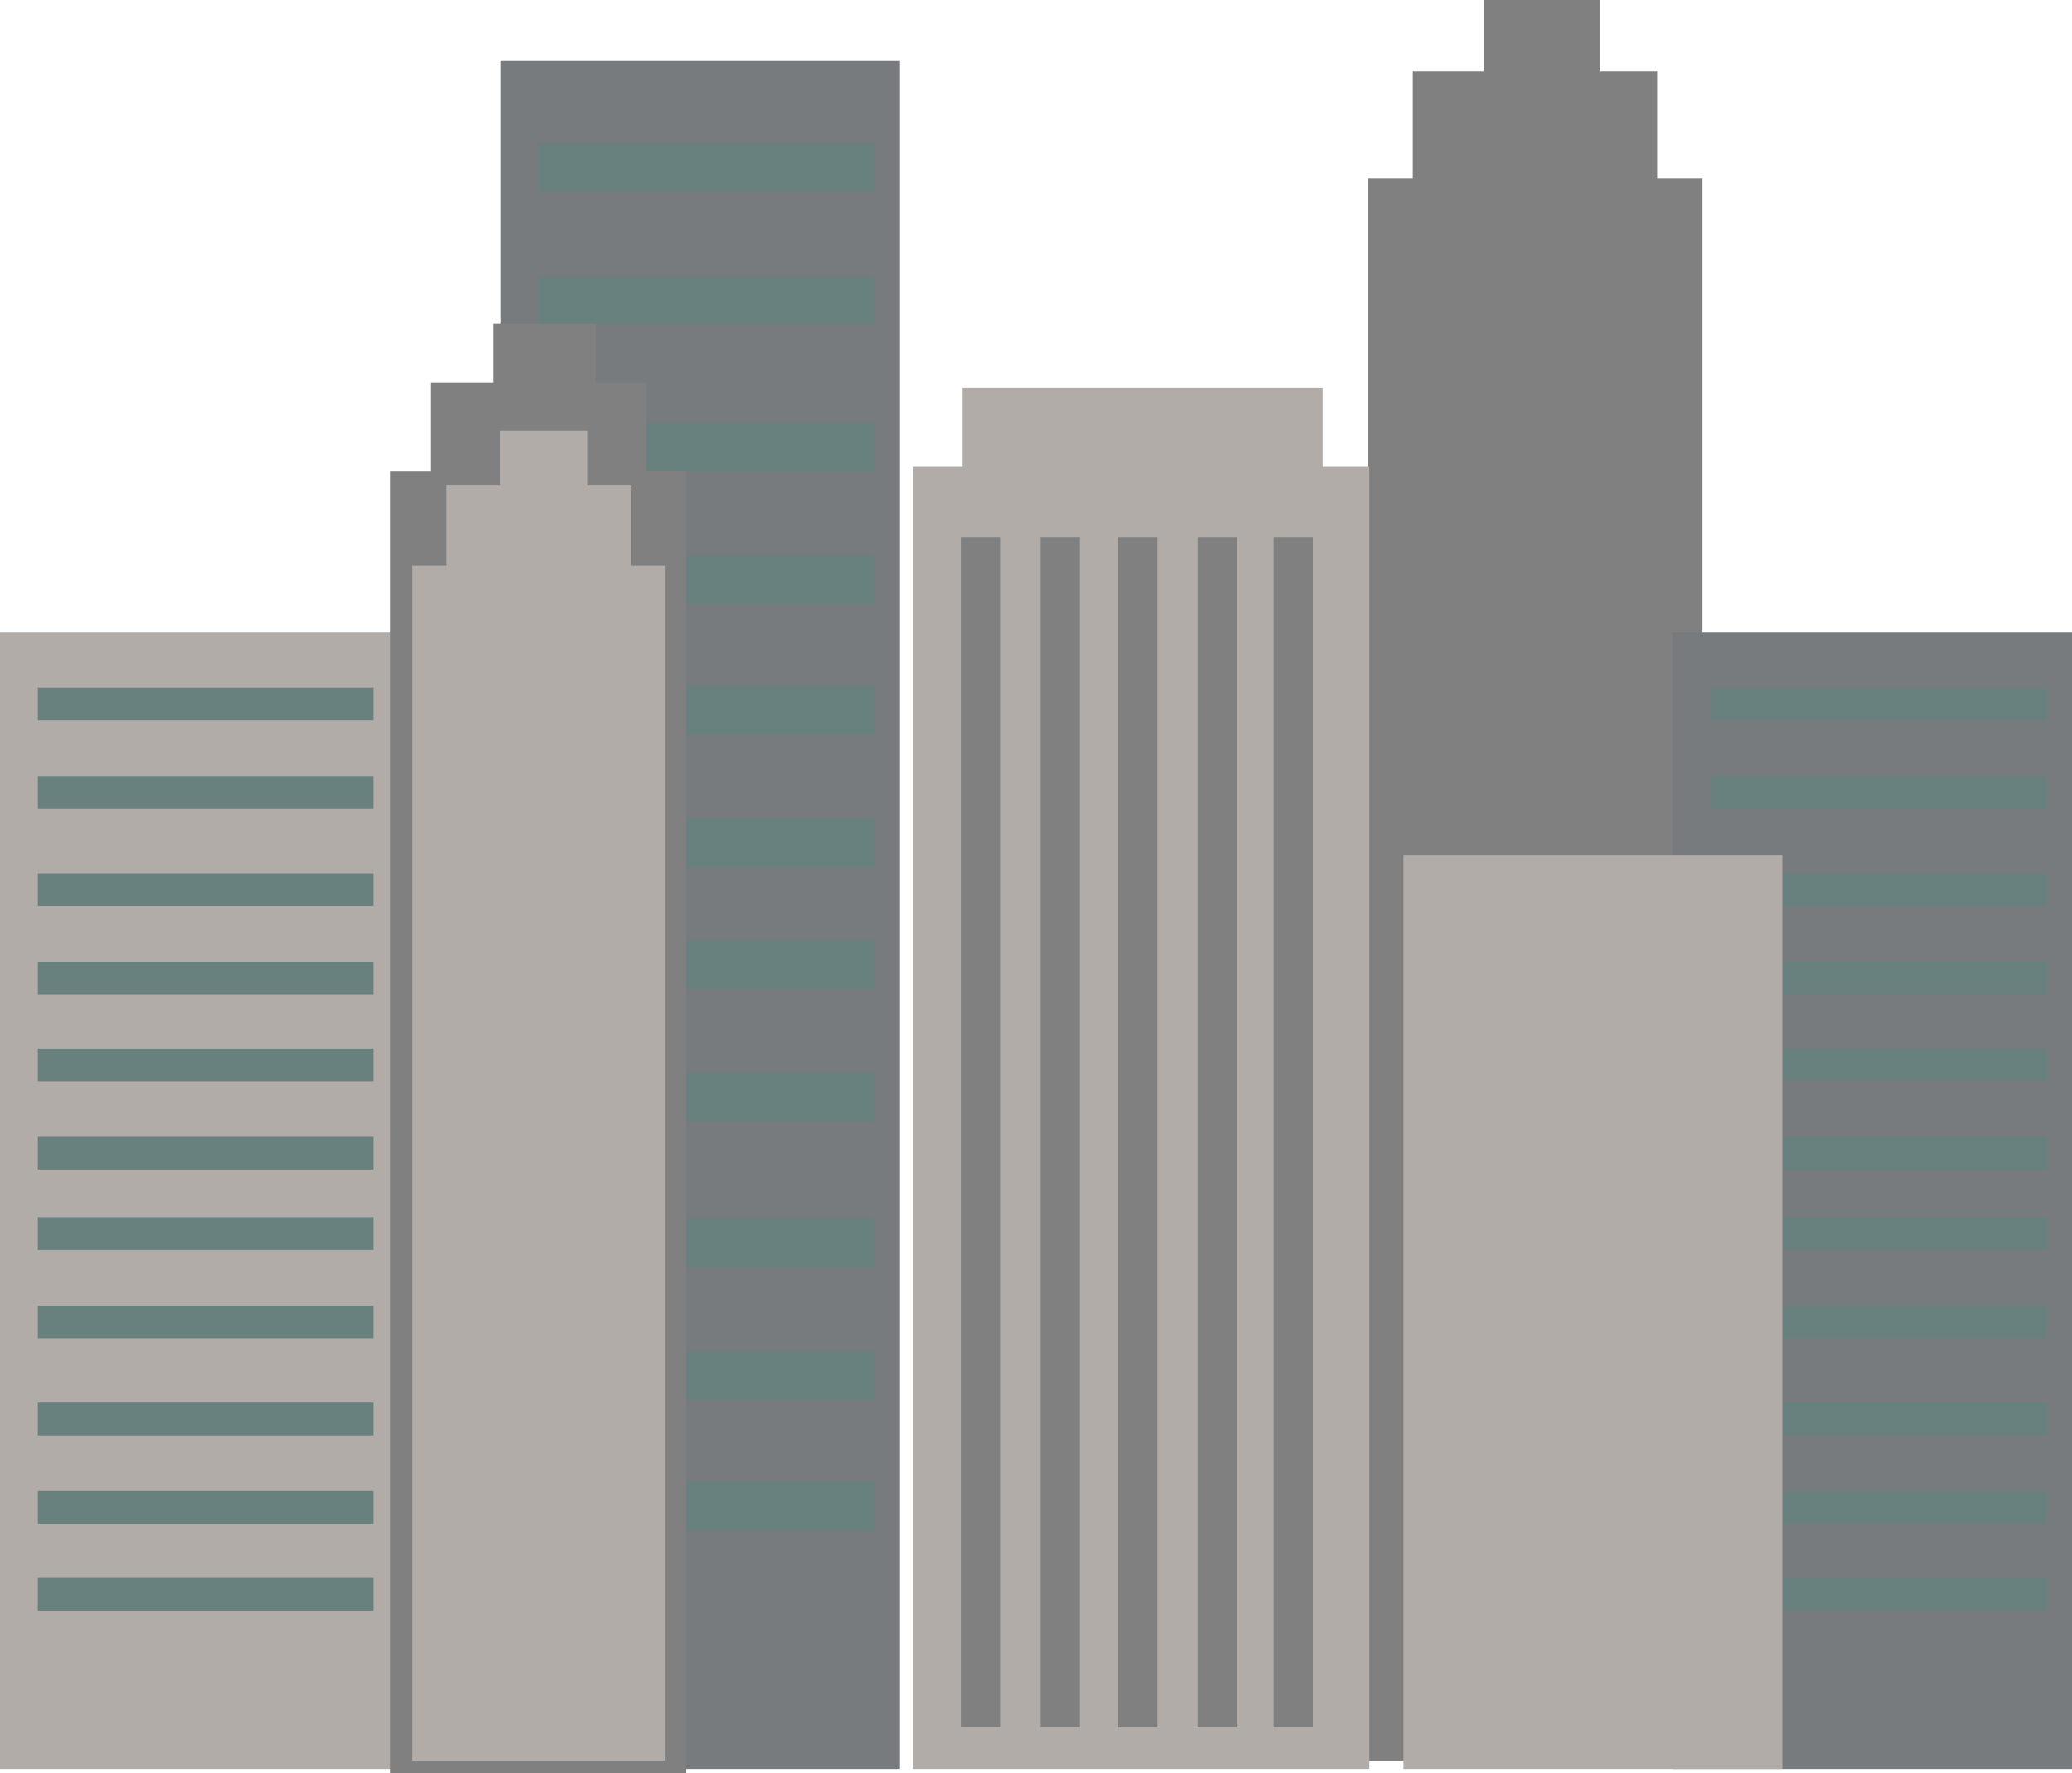
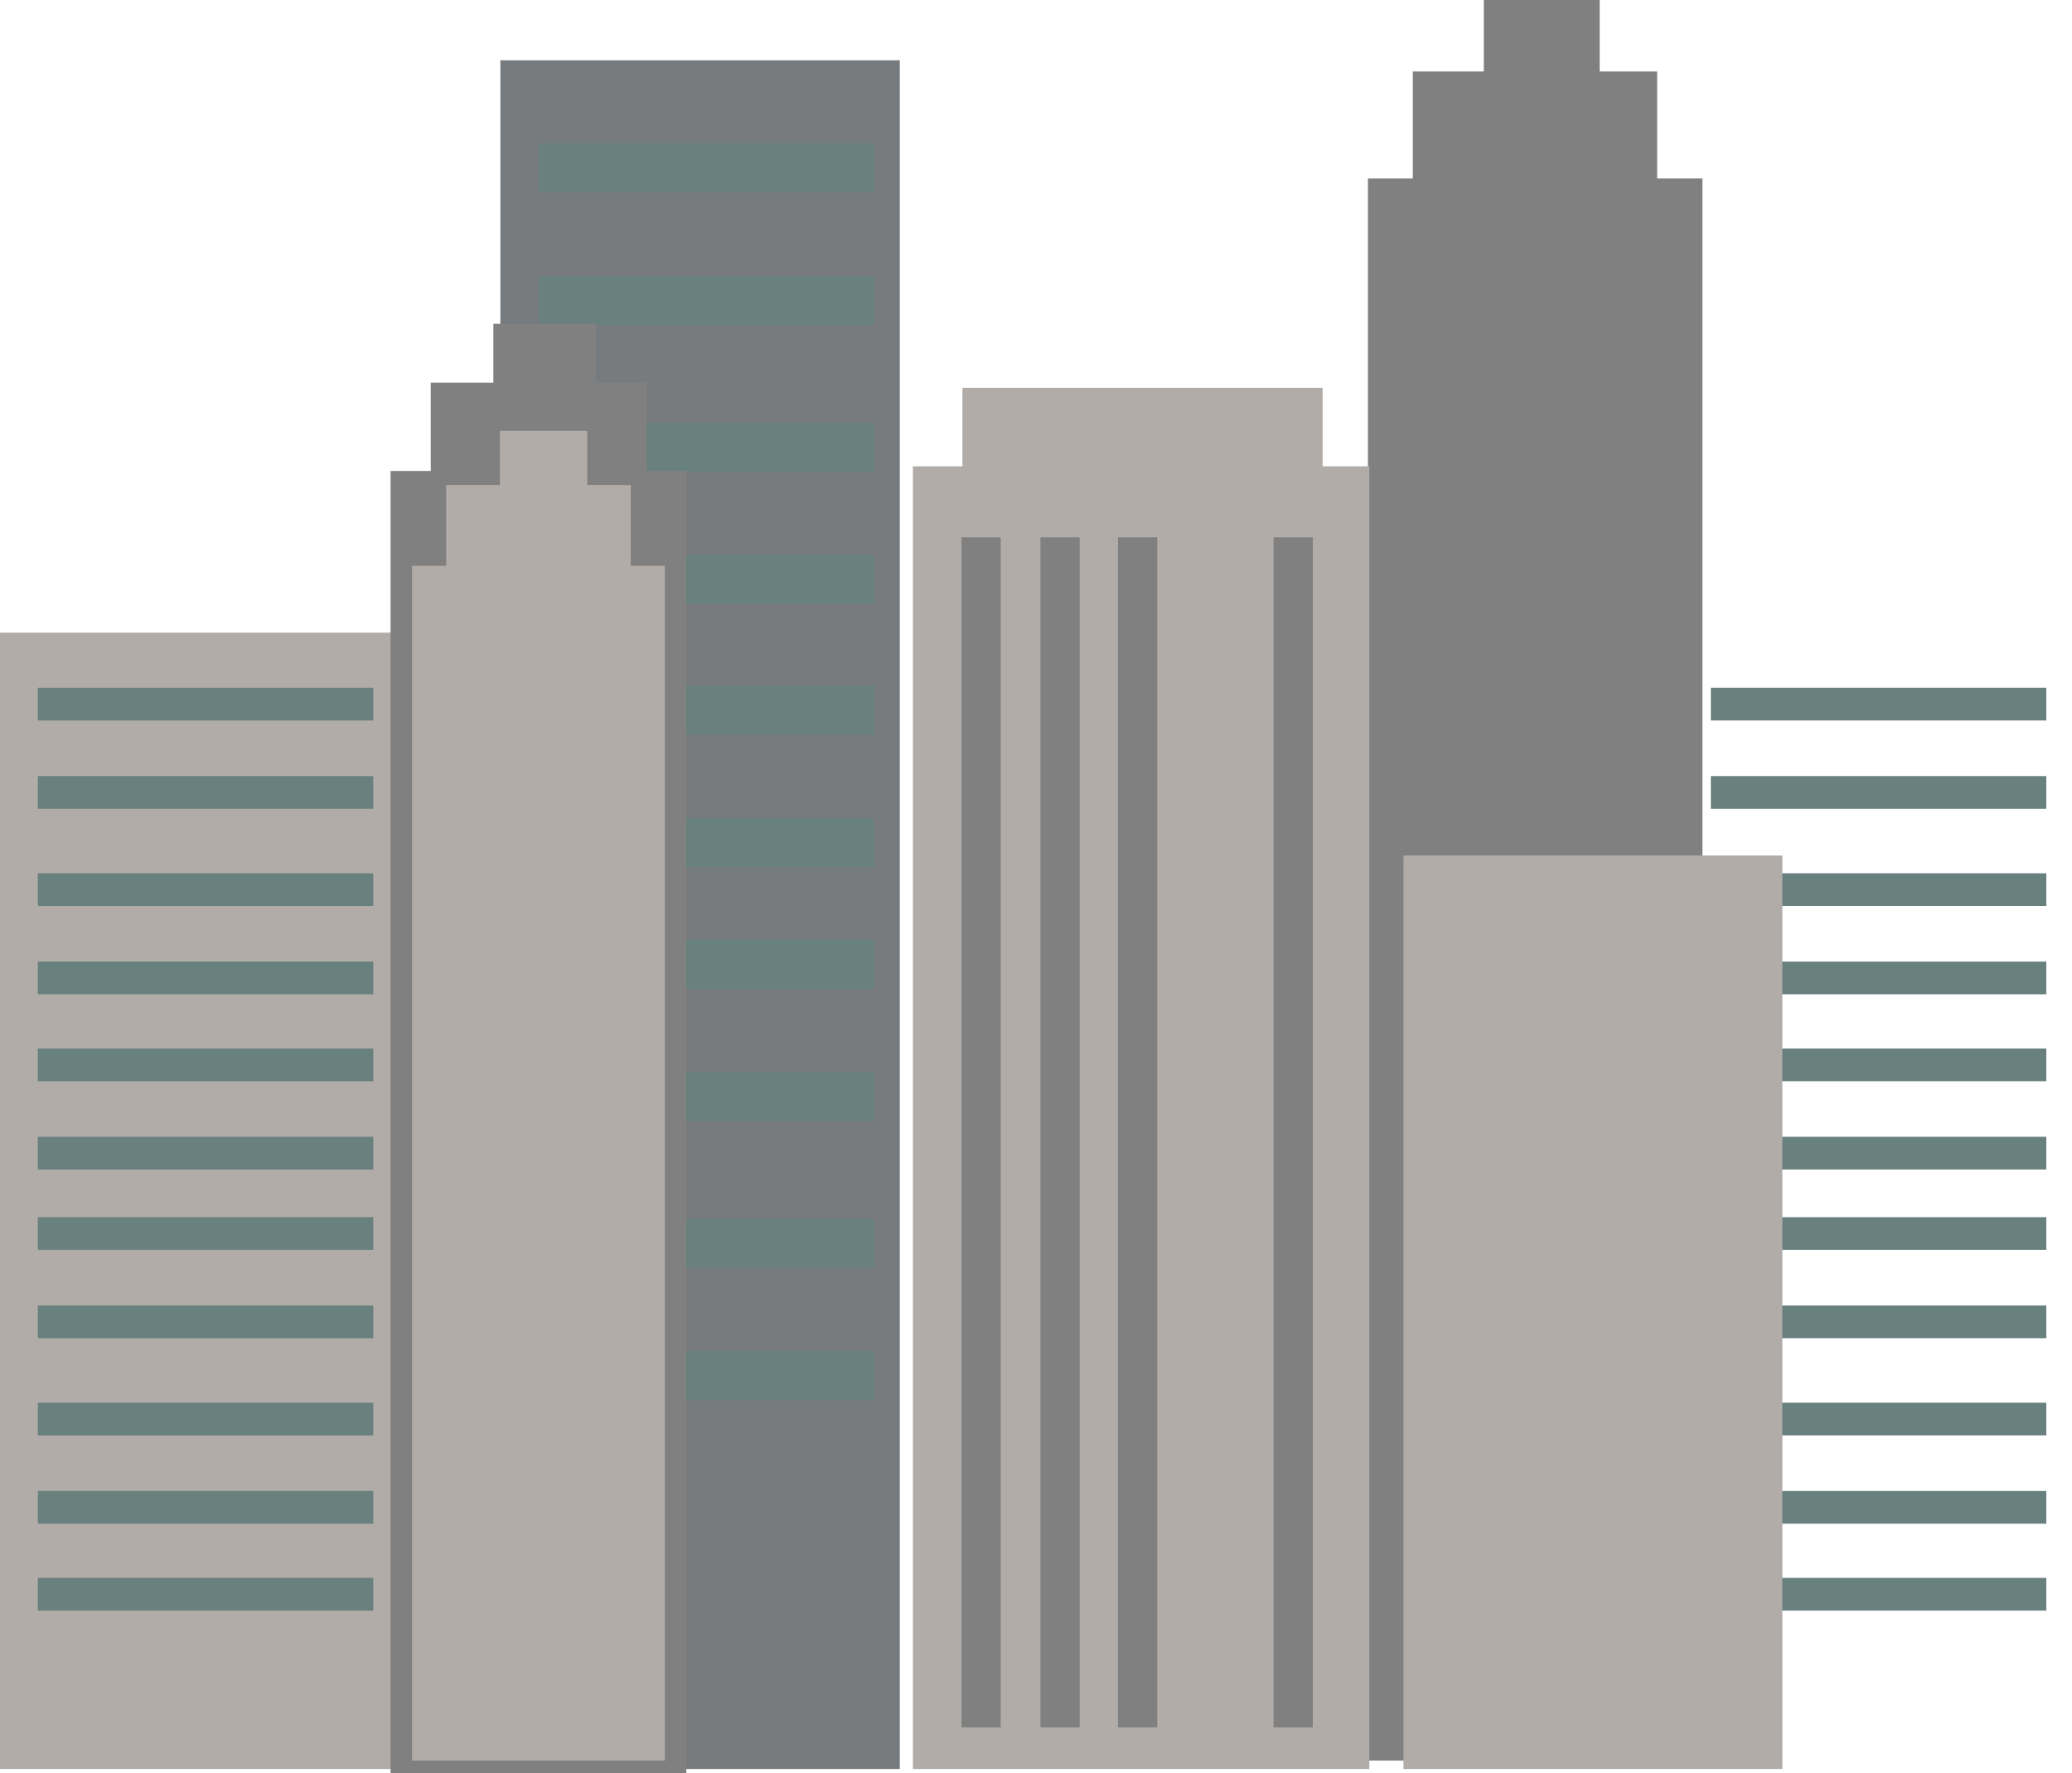
<svg xmlns="http://www.w3.org/2000/svg" id="Capa_2" data-name="Capa 2" viewBox="0 0 44.35 37.95">
  <defs>
    <style>
      .cls-1 {
        fill: #68807e;
      }

      .cls-2, .cls-3 {
        fill: #b1aca7;
      }

      .cls-4, .cls-5 {
        fill: gray;
      }

      .cls-6 {
        fill: #777b7e;
      }

      .cls-5, .cls-3 {
        fill-rule: evenodd;
      }
    </style>
  </defs>
  <g id="_ëÎÓÈ_1" data-name="ëÎÓÈ 1">
    <g>
      <polygon class="cls-5" points="35.47 3.82 35.47 1.53 34.24 1.53 34.24 0 31.76 0 31.76 1.53 30.24 1.53 30.24 3.82 29.28 3.82 29.28 37.68 36.44 37.68 36.44 3.82 35.47 3.82" />
      <polygon class="cls-3" points="28.31 9.98 28.31 8.3 20.6 8.3 20.6 9.98 19.54 9.98 19.54 37.86 29.31 37.86 29.31 9.98 28.31 9.98" />
      <g>
        <rect class="cls-2" y="13.54" width="8.55" height="24.32" />
        <rect class="cls-1" x=".81" y="14.72" width="7.18" height=".7" />
        <rect class="cls-1" x=".81" y="16.61" width="7.18" height=".7" />
        <rect class="cls-1" x=".81" y="18.69" width="7.18" height=".7" />
        <rect class="cls-1" x=".81" y="20.58" width="7.18" height=".7" />
        <rect class="cls-1" x=".81" y="22.44" width="7.18" height=".7" />
        <rect class="cls-1" x=".81" y="24.33" width="7.18" height=".7" />
        <rect class="cls-1" x=".81" y="26.05" width="7.18" height=".7" />
        <rect class="cls-1" x=".81" y="27.94" width="7.18" height=".7" />
        <rect class="cls-1" x=".81" y="30.02" width="7.18" height=".7" />
        <rect class="cls-1" x=".81" y="31.91" width="7.18" height=".7" />
        <rect class="cls-1" x=".81" y="33.77" width="7.18" height=".7" />
      </g>
      <g>
-         <rect class="cls-6" x="35.8" y="13.54" width="8.55" height="24.32" />
        <rect class="cls-1" x="36.62" y="14.72" width="7.18" height=".7" />
        <rect class="cls-1" x="36.62" y="16.61" width="7.18" height=".7" />
        <rect class="cls-1" x="36.62" y="18.69" width="7.18" height=".7" />
        <rect class="cls-1" x="36.62" y="20.58" width="7.18" height=".7" />
        <rect class="cls-1" x="36.62" y="22.44" width="7.18" height=".7" />
        <rect class="cls-1" x="36.62" y="24.33" width="7.18" height=".7" />
        <rect class="cls-1" x="36.62" y="26.05" width="7.18" height=".7" />
        <rect class="cls-1" x="36.62" y="27.94" width="7.18" height=".7" />
        <rect class="cls-1" x="36.62" y="30.02" width="7.18" height=".7" />
        <rect class="cls-1" x="36.62" y="31.91" width="7.18" height=".7" />
        <rect class="cls-1" x="36.62" y="33.77" width="7.18" height=".7" />
      </g>
      <g>
        <rect class="cls-6" x="10.71" y="1.29" width="8.55" height="36.57" />
        <rect class="cls-1" x="11.53" y="3.07" width="7.18" height="1.05" />
        <rect class="cls-1" x="11.53" y="5.91" width="7.18" height="1.05" />
        <rect class="cls-1" x="11.53" y="9.04" width="7.18" height="1.05" />
        <rect class="cls-1" x="11.53" y="11.88" width="7.18" height="1.05" />
        <rect class="cls-1" x="11.53" y="14.67" width="7.18" height="1.05" />
        <rect class="cls-1" x="11.53" y="17.51" width="7.18" height="1.05" />
        <rect class="cls-1" x="11.53" y="20.11" width="7.18" height="1.05" />
        <rect class="cls-1" x="11.53" y="22.95" width="7.18" height="1.05" />
        <rect class="cls-1" x="11.53" y="26.08" width="7.18" height="1.05" />
        <rect class="cls-1" x="11.53" y="28.92" width="7.18" height="1.05" />
-         <rect class="cls-1" x="11.53" y="31.71" width="7.18" height="1.05" />
      </g>
      <rect class="cls-4" x="20.58" y="11.5" width=".84" height="25.47" />
      <rect class="cls-4" x="22.27" y="11.5" width=".84" height="25.47" />
      <rect class="cls-4" x="23.93" y="11.5" width=".84" height="25.47" />
-       <rect class="cls-4" x="25.63" y="11.5" width=".84" height="25.47" />
      <rect class="cls-4" x="27.26" y="11.5" width=".84" height="25.47" />
      <polygon class="cls-5" points="13.84 10.08 13.84 8.19 12.75 8.19 12.75 6.93 10.56 6.93 10.56 8.19 9.22 8.19 9.22 10.08 8.36 10.08 8.36 37.95 14.69 37.95 14.69 10.08 13.84 10.08" />
      <polygon class="cls-3" points="13.5 12.11 13.5 10.38 12.57 10.38 12.57 9.22 10.7 9.22 10.7 10.38 9.55 10.38 9.55 12.11 8.82 12.11 8.82 37.68 14.23 37.68 14.23 12.11 13.5 12.11" />
      <rect class="cls-2" x="30.04" y="18.31" width="8.11" height="19.55" />
    </g>
  </g>
</svg>